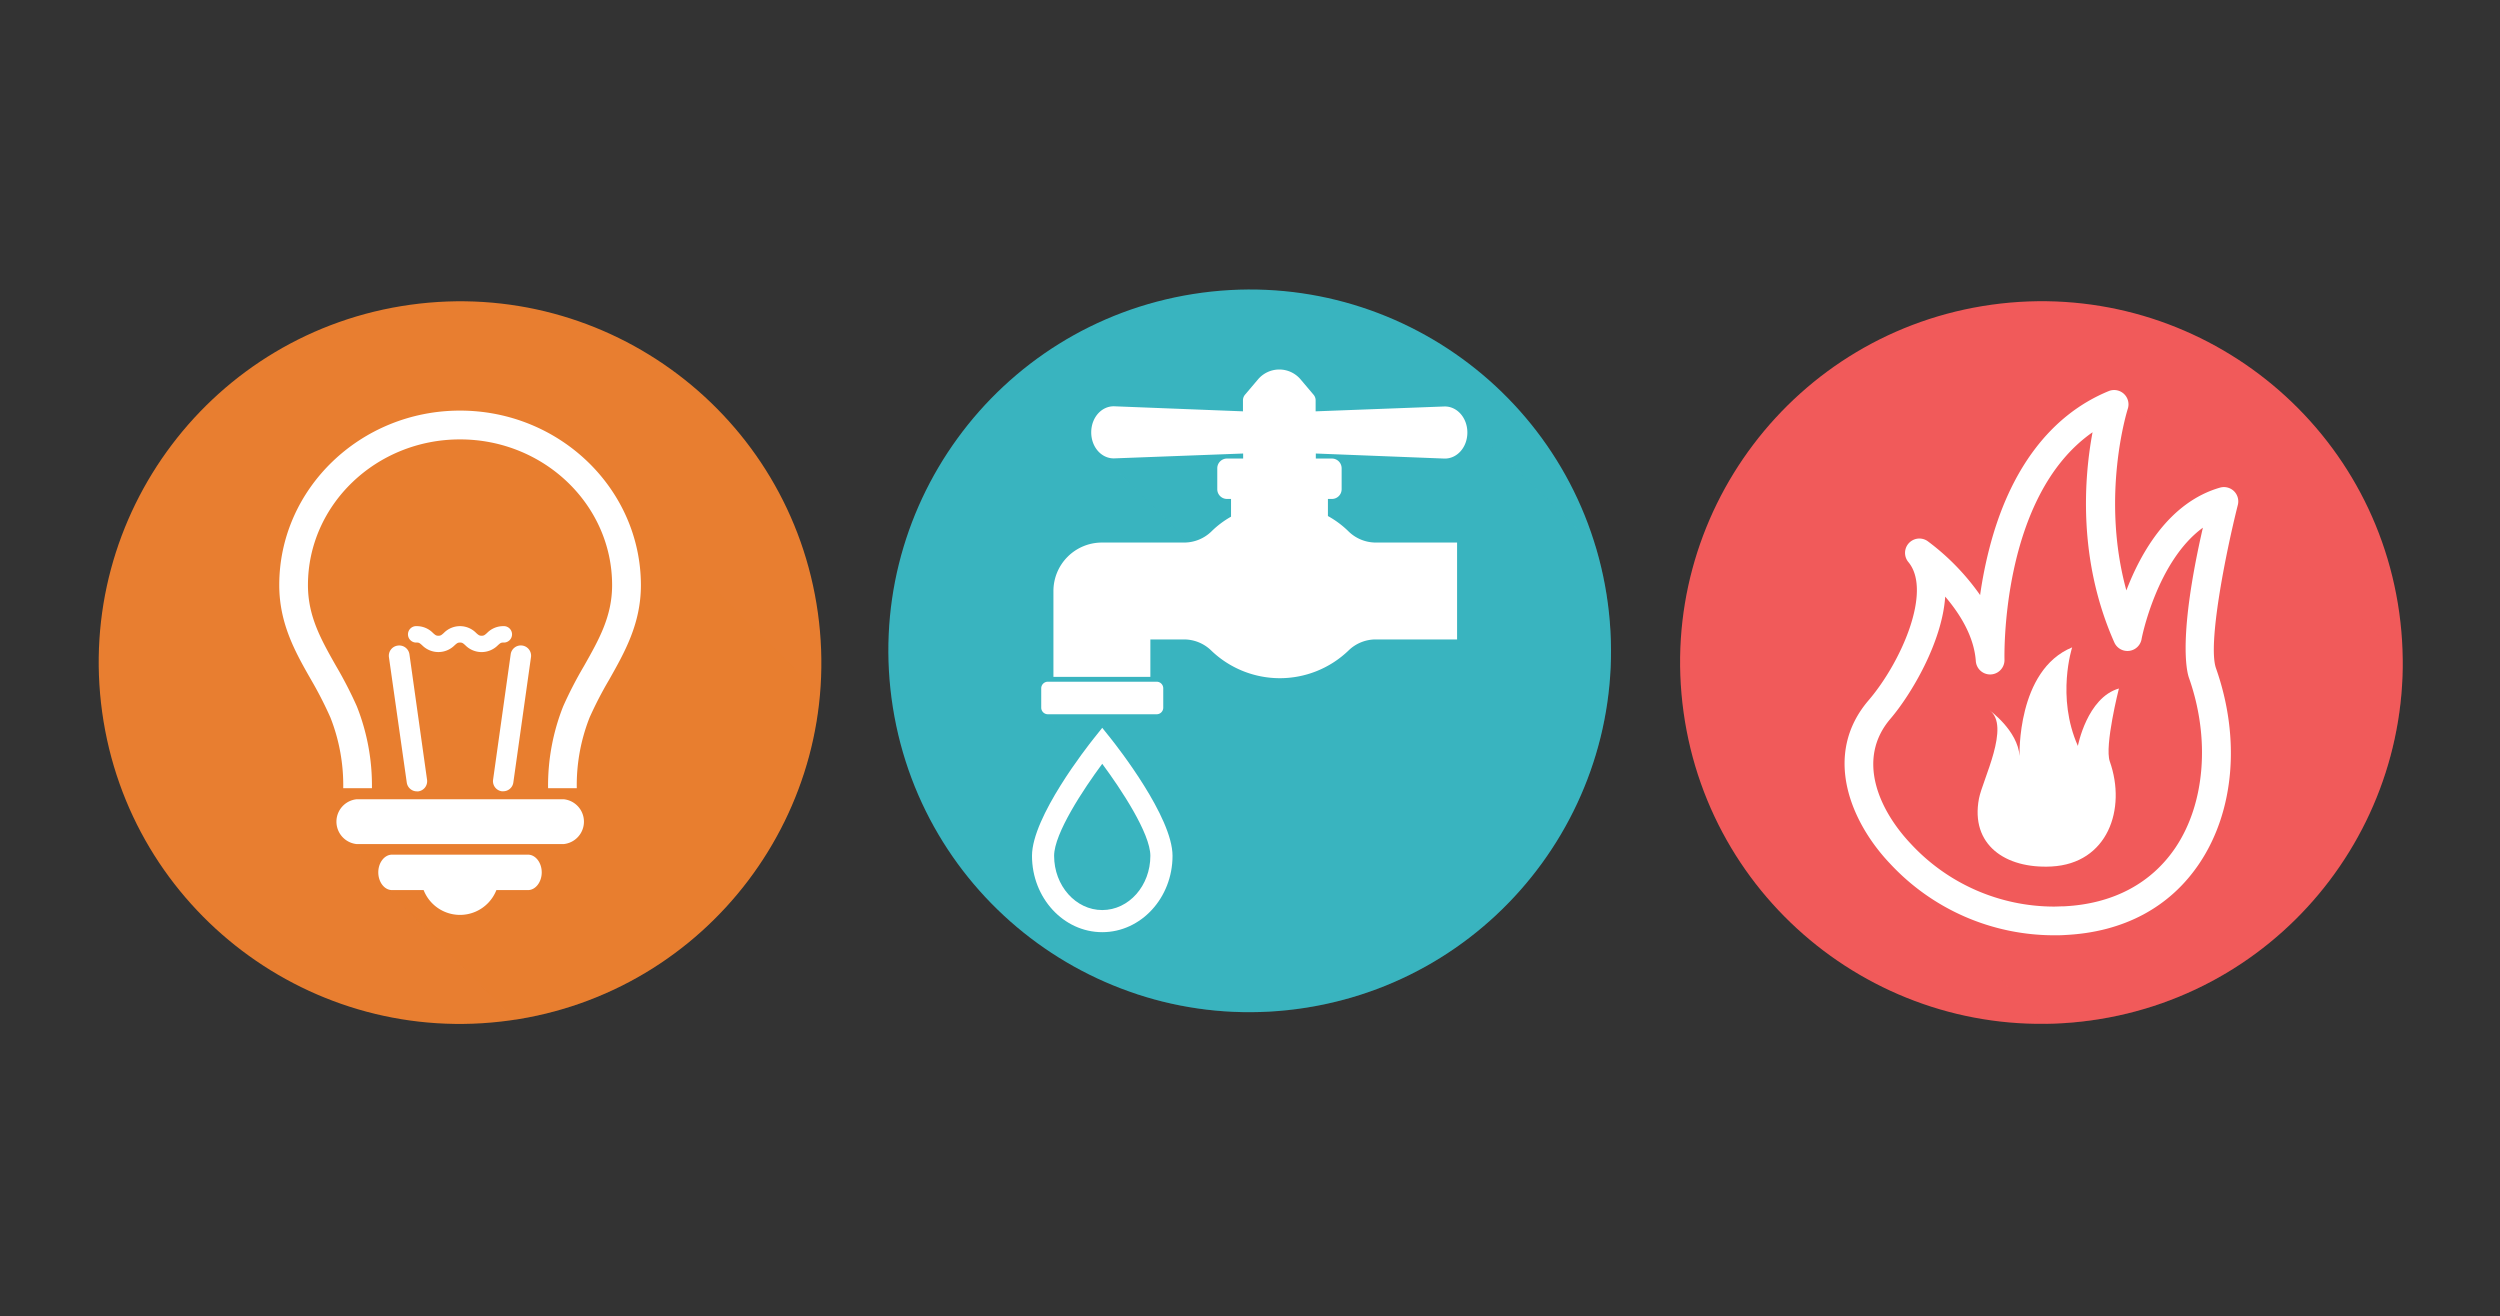
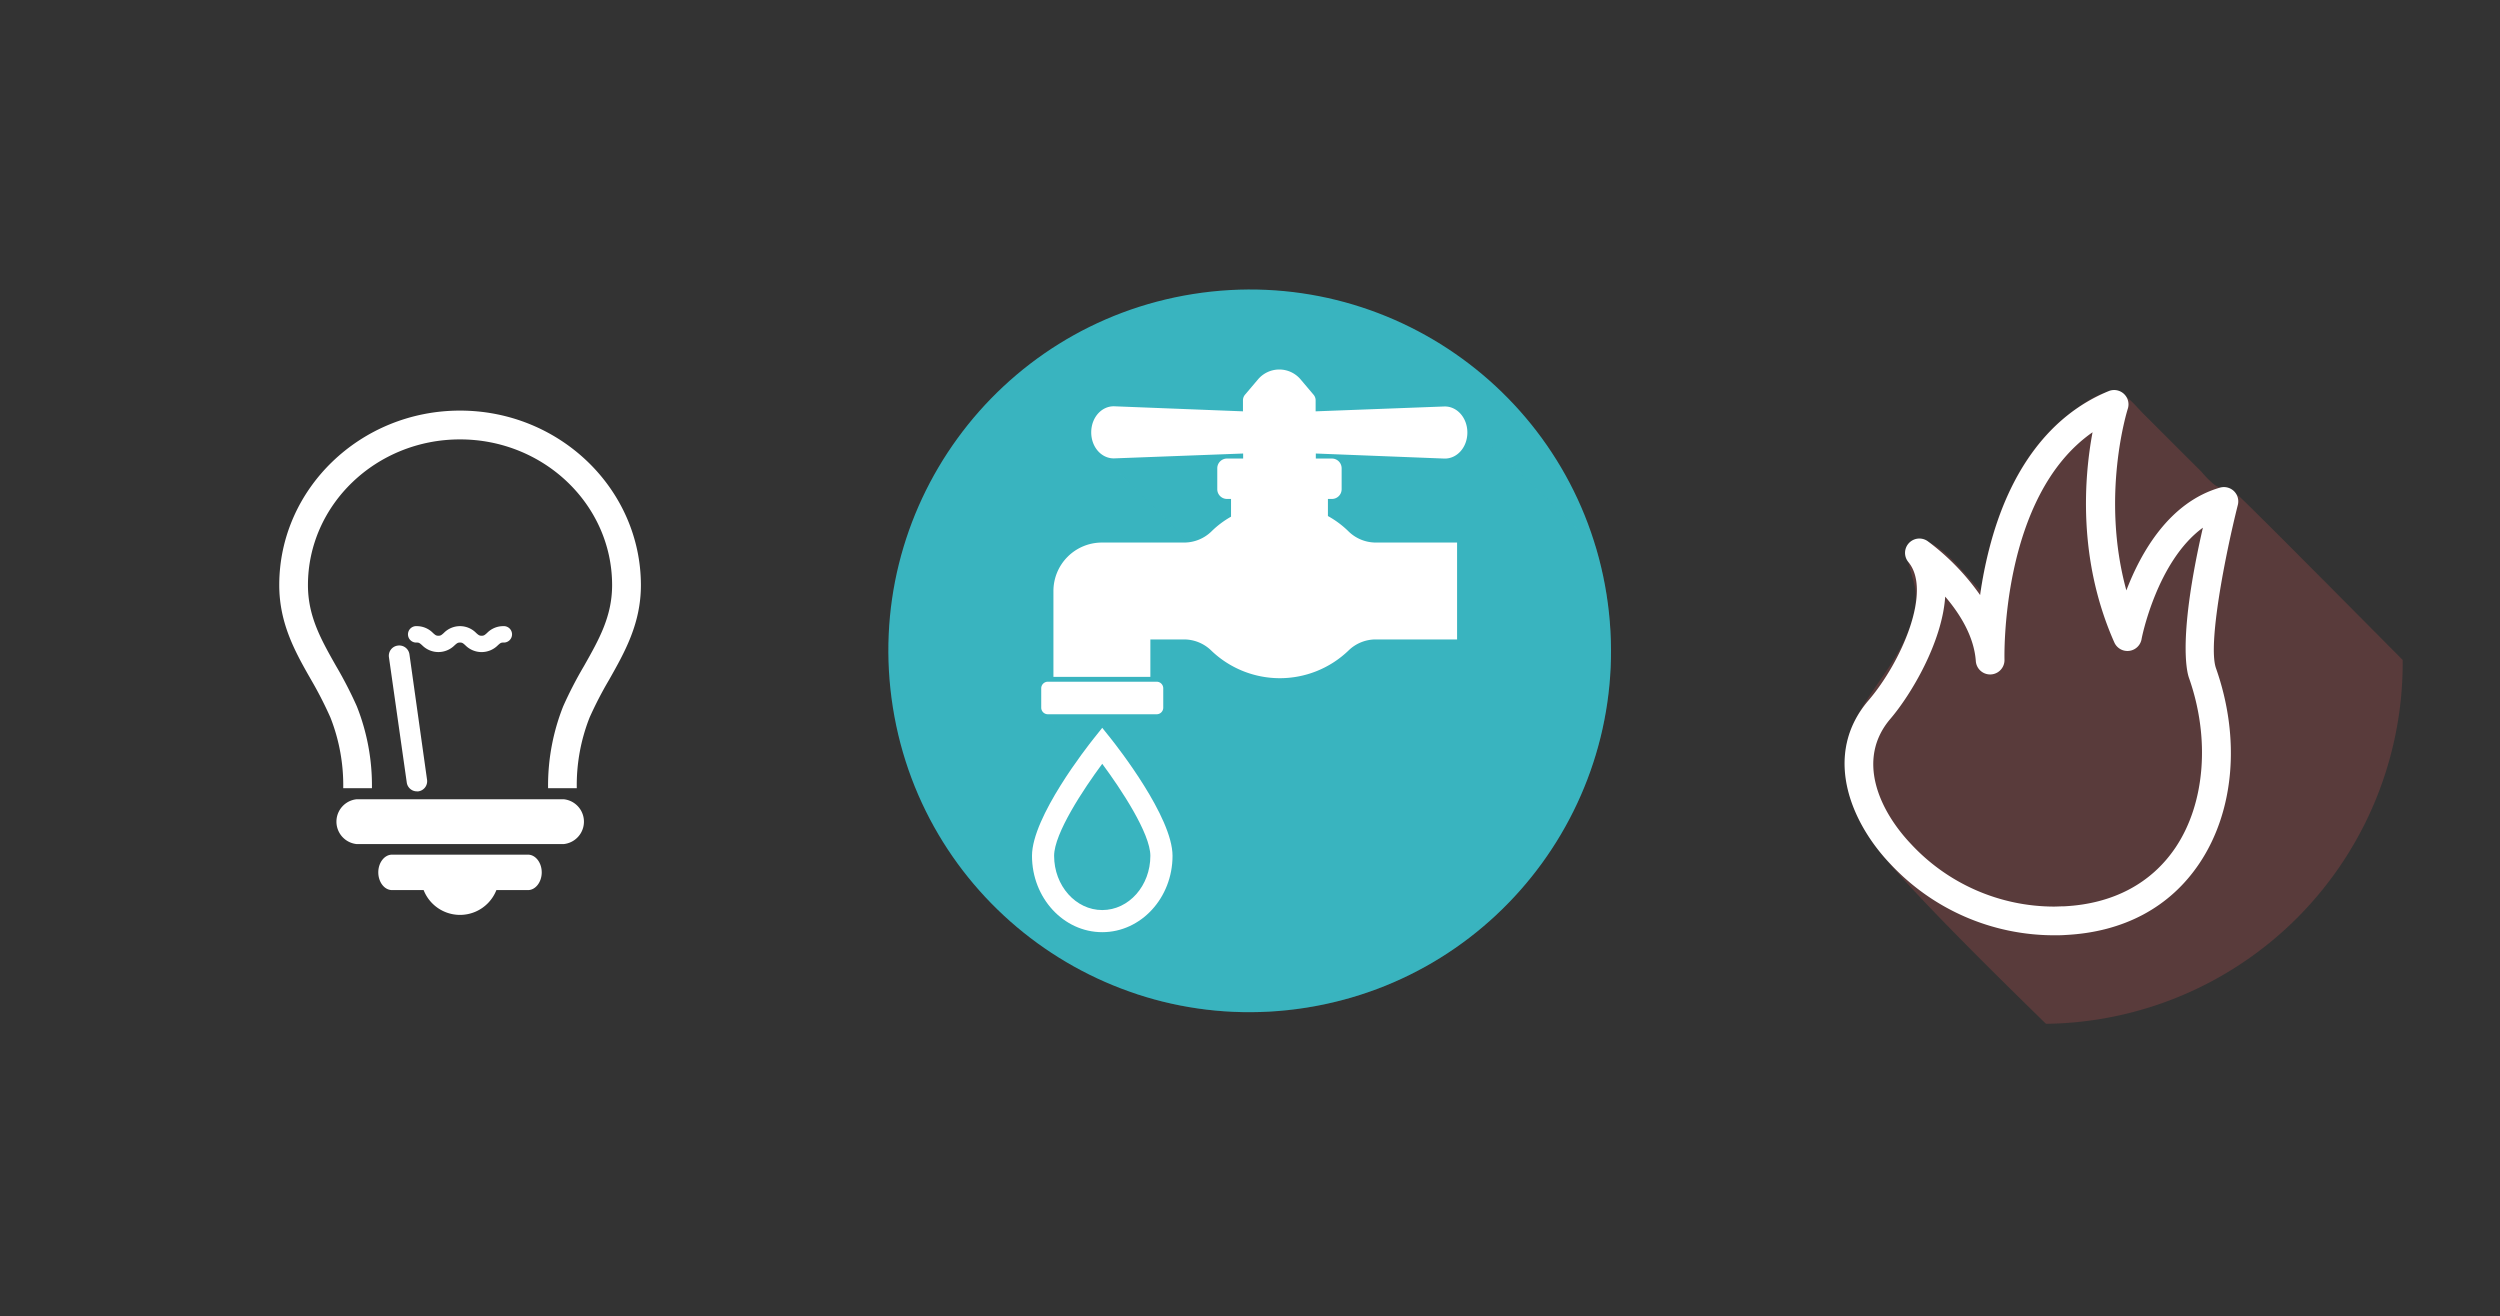
<svg xmlns="http://www.w3.org/2000/svg" viewBox="0 0 547 288">
  <rect x="0" y="0" width="547" height="288" fill="#333333" stroke="none" />
  <defs>
    <style>.cls-1{isolation:isolate;}.cls-2,.cls-3{fill:#e87e30;}.cls-3,.cls-7,.cls-9{mix-blend-mode:difference;opacity:0.2;}.cls-4,.cls-5{fill:#fff;}.cls-5{opacity:0;}.cls-6,.cls-7{fill:#39b4bf;}.cls-8,.cls-9{fill:#f15a5a;}</style>
  </defs>
  <g class="cls-1">
    <g id="レイヤー_2" data-name="レイヤー 2">
      <g id="レイヤー_1-2" data-name="レイヤー 1">
-         <circle class="cls-2" cx="100.65" cy="144.99" r="79.05" transform="translate(-18.99 15.22) rotate(-7.91)" />
-         <path class="cls-3" d="M137.76,110.18c-6.79-6.78-13.16-14-22.34-17.58a40.82,40.82,0,0,0-42.06,7.8C60.53,112.21,58,129.88,66,145.11c2.24,4.25,5,8.29,6.64,12.8s.79,10.26,2.44,14.52c.24.61,2.26,1.95,2.77,2.46-7.45.17-3.16,8.1-.63,10.68a60.78,60.78,0,0,1,6,7.33c1.49,2,14.06,14.75,29.54,30.21a79.07,79.07,0,0,0,66.58-71.32C160.74,133.15,142.66,115.09,137.76,110.18Z" />
        <path class="cls-4" d="M100.65,89.84C78.84,89.84,61.1,107,61.1,128c0,8.48,3.54,14.74,7,20.79A85.36,85.36,0,0,1,72.3,157a40.47,40.47,0,0,1,2.8,15.46h6.28a47,47,0,0,0-3.31-17.93,89.59,89.59,0,0,0-4.54-8.81c-3.3-5.83-6.15-10.87-6.15-17.7,0-17.58,14.92-31.88,33.27-31.88s33.28,14.3,33.28,31.88c0,6.83-2.85,11.87-6.15,17.7a87.49,87.49,0,0,0-4.55,8.81,47,47,0,0,0-3.31,17.93h6.28A40.28,40.28,0,0,1,129,157a83.08,83.08,0,0,1,4.23-8.19c3.42-6.05,7-12.31,7-20.79C140.2,107,122.46,89.84,100.65,89.84Z" />
        <path class="cls-4" d="M123.34,174.88H78a4.93,4.93,0,0,0,0,9.8h45.38a4.93,4.93,0,0,0,0-9.8Z" />
        <path class="cls-4" d="M115.53,187H85.77c-1.64,0-3,1.74-3,3.87s1.34,3.88,3,3.88h6.92a8.55,8.55,0,0,0,15.92,0h6.92c1.64,0,3-1.75,3-3.88S117.17,187,115.53,187Z" />
        <path class="cls-4" d="M87,141.26a2.24,2.24,0,0,0-1.9,2.54L89,171.22a2.24,2.24,0,0,0,2.21,1.93,1.72,1.72,0,0,0,.32,0,2.24,2.24,0,0,0,1.91-2.53l-3.85-27.43A2.25,2.25,0,0,0,87,141.26Z" />
-         <path class="cls-4" d="M109.79,173.13a1.72,1.72,0,0,0,.32,0,2.23,2.23,0,0,0,2.21-1.93l3.86-27.42a2.24,2.24,0,1,0-4.44-.63l-3.85,27.43A2.23,2.23,0,0,0,109.79,173.13Z" />
        <path class="cls-4" d="M110.1,137a4.94,4.94,0,0,0-3.55,1.51c-.53.47-.69.59-1.17.59s-.65-.12-1.18-.59a4.94,4.94,0,0,0-7.11,0c-.53.47-.69.59-1.17.59s-.64-.12-1.17-.59A4.94,4.94,0,0,0,91.2,137a1.8,1.8,0,1,0,0,3.59c.48,0,.63.12,1.17.6a5,5,0,0,0,7.1,0c.54-.48.7-.6,1.18-.6s.64.12,1.17.6a5,5,0,0,0,7.11,0c.53-.48.69-.6,1.17-.6a1.8,1.8,0,1,0,0-3.59Z" />
        <rect class="cls-5" width="547" height="288" />
        <circle class="cls-6" cx="273.43" cy="142.41" r="79.05" transform="translate(-18.91 44.52) rotate(-9)" />
        <path class="cls-7" d="M290.67,89.12c-1.22-.67-2.41-2.42-3.4-3.41-2.07-2.07-4.18-4.86-7.36-4.86-4.13,0-8.52,5.13-8,9.19l-15.31-.6c-4.07-.16-10.61-1.83-14.38-.27-7.45,3.09-1.45,10.11,1.93,13.48,5.32,5.32,10.58,10.69,15.94,16-9.25,1.21-26.8-4.36-29.48,8.78-.91,4.52-1.83,20.22,1.19,21.76-5.4-.81-4.67,4.57-2.54,7.65s7.79,5.49,6.8,9c-.87,3.12-4.57,6.7-6.18,9.62-1.73,3.16-3.61,6.7-4,10.34-.86,7.45,3.58,12.45,8.43,17.3l14.43,14.43a79.07,79.07,0,0,0,100.34-98c-16.85-16.64-31-30.1-33.18-30.6C308.47,87.24,297.34,92.75,290.67,89.12Z" />
        <path class="cls-4" d="M315.93,100.33c2.82.13,5.13-2.43,5.13-5.69s-2.31-5.83-5.13-5.7L287.86,90V87.59a1.88,1.88,0,0,0-.45-1.22L284.56,83a6.1,6.1,0,0,0-9.3,0l-2.86,3.37a1.92,1.92,0,0,0-.44,1.22V90l-28.07-1.1c-2.82-.13-5.13,2.43-5.13,5.7s2.31,5.82,5.13,5.69L272,99.23v1.1h-3.54a2.13,2.13,0,0,0-2.12,2.12v4.6a2.13,2.13,0,0,0,2.12,2.12h.89v3.88a20.17,20.17,0,0,0-4.32,3.26,8.57,8.57,0,0,1-6.05,2.4H241.1a10.61,10.61,0,0,0-10.61,10.6V148.1H251.7v-8.19H259a8.53,8.53,0,0,1,6,2.41,21.66,21.66,0,0,0,30.07,0,8.51,8.51,0,0,1,6-2.41h17.74v-21.2H301.1a8.55,8.55,0,0,1-6-2.4,20.7,20.7,0,0,0-4.55-3.4v-3.74h.88a2.13,2.13,0,0,0,2.12-2.12v-4.6a2.13,2.13,0,0,0-2.12-2.12h-3.53v-1.1Z" />
        <path class="cls-4" d="M229.28,156.28h23.79a1.44,1.44,0,0,0,1.45-1.42v-4.27a1.44,1.44,0,0,0-1.45-1.43H229.28a1.45,1.45,0,0,0-1.46,1.43v4.27A1.45,1.45,0,0,0,229.28,156.28Z" />
        <path class="cls-4" d="M241.17,159.25l-1.89,2.37c-1.38,1.73-13.48,17.14-13.48,25.63,0,9.22,6.9,16.71,15.37,16.71s15.38-7.49,15.38-16.71c0-8.49-12.11-23.9-13.48-25.63Zm0,39.87c-5.8,0-10.53-5.32-10.53-11.87,0-4.9,6.47-14.65,10.53-20.13,4.07,5.48,10.53,15.23,10.53,20.13C251.7,193.8,247,199.12,241.17,199.12Z" />
-         <circle class="cls-8" cx="446.66" cy="144.99" r="79.05" transform="translate(-15.7 62.82) rotate(-7.91)" />
        <path class="cls-9" d="M489.78,108.48c-1.82-1.34-3.48-1.34-5.16-2.34a20,20,0,0,1-2.95-2.94c-4.24-4.2-8.44-8.42-12.66-12.63-1.06-1.07-2.06-2.28-3.2-3.25-4-3.39-8-.4-11.91,2.36-12.64,9-18.3,24.77-20.53,39.56-3.28-3.3-7.06-8.56-11.18-10.52-4-1.88-5.49.58-4.65,4.26.93,4.14,2.28,6.1,1.29,10.78-2.06,9.7-8.84,15.62-13.05,24.05-4.45,8.93-1.37,19.05,4.14,26.76,5.25,7.32,22,24.07,37.74,39.44a79,79,0,0,0,78.05-79c0-.21,0-.41,0-.61C507.25,125.8,490.77,109.21,489.78,108.48Z" />
        <path class="cls-4" d="M488.78,107.45a3.17,3.17,0,0,0-3-.77c-11.18,3.2-17.38,14.26-20.53,22.5-5.69-20.72.24-39.52.31-39.73a3.14,3.14,0,0,0-4.17-3.88c-12.66,5.19-21.7,17.12-26.14,34.51a91.92,91.92,0,0,0-2,10.12,51.69,51.69,0,0,0-11.47-11.79,3.14,3.14,0,0,0-4.23,4.57c5.25,6.3-1.52,21.85-8.69,30.23C398.63,165.14,405,180,413.58,189a49,49,0,0,0,35.82,15.64h0c.86,0,1.74,0,2.6-.07,12.7-.65,22.81-6.07,29.24-15.68,7.66-11.44,9-27.4,3.62-42.68-1.82-5.16,2-24.66,4.78-35.74A3.14,3.14,0,0,0,488.78,107.45Zm-9.84,40.85c4.67,13.22,3.55,27.44-2.91,37.1-5.29,7.89-13.71,12.36-24.35,12.9-.76,0-1.53.06-2.28.06h0a42.77,42.77,0,0,1-31.26-13.68c-7.11-7.5-12-18.64-4.53-27.39,4.51-5.28,11.33-16.71,12-26.75,3.21,3.75,6.32,8.71,6.7,14.12a3.14,3.14,0,0,0,6.27-.33c0-.39-.94-35.67,19.27-49.75-1.8,9.63-3.35,27.72,4.77,46a3.14,3.14,0,0,0,5.95-.7c0-.19,3.34-17.08,13.42-24.42C476.53,139.3,478.46,146.93,478.94,148.3Z" />
-         <path class="cls-4" d="M454.64,163.21c-4.78-10.76-1.25-21.57-1.25-21.57-12.16,5-11.51,23.77-11.51,23.77-.4-5.59-6.57-10-6.58-10,4.69,3.32-1.53,15.26-2.3,19.31-1.92,10.08,5.73,15.39,15.85,14.87,12.3-.63,16.47-12.54,12.77-23-1.19-3.39,2-15.95,2-15.95C456.64,152.65,454.64,163.21,454.64,163.21Z" />
      </g>
    </g>
  </g>
</svg>